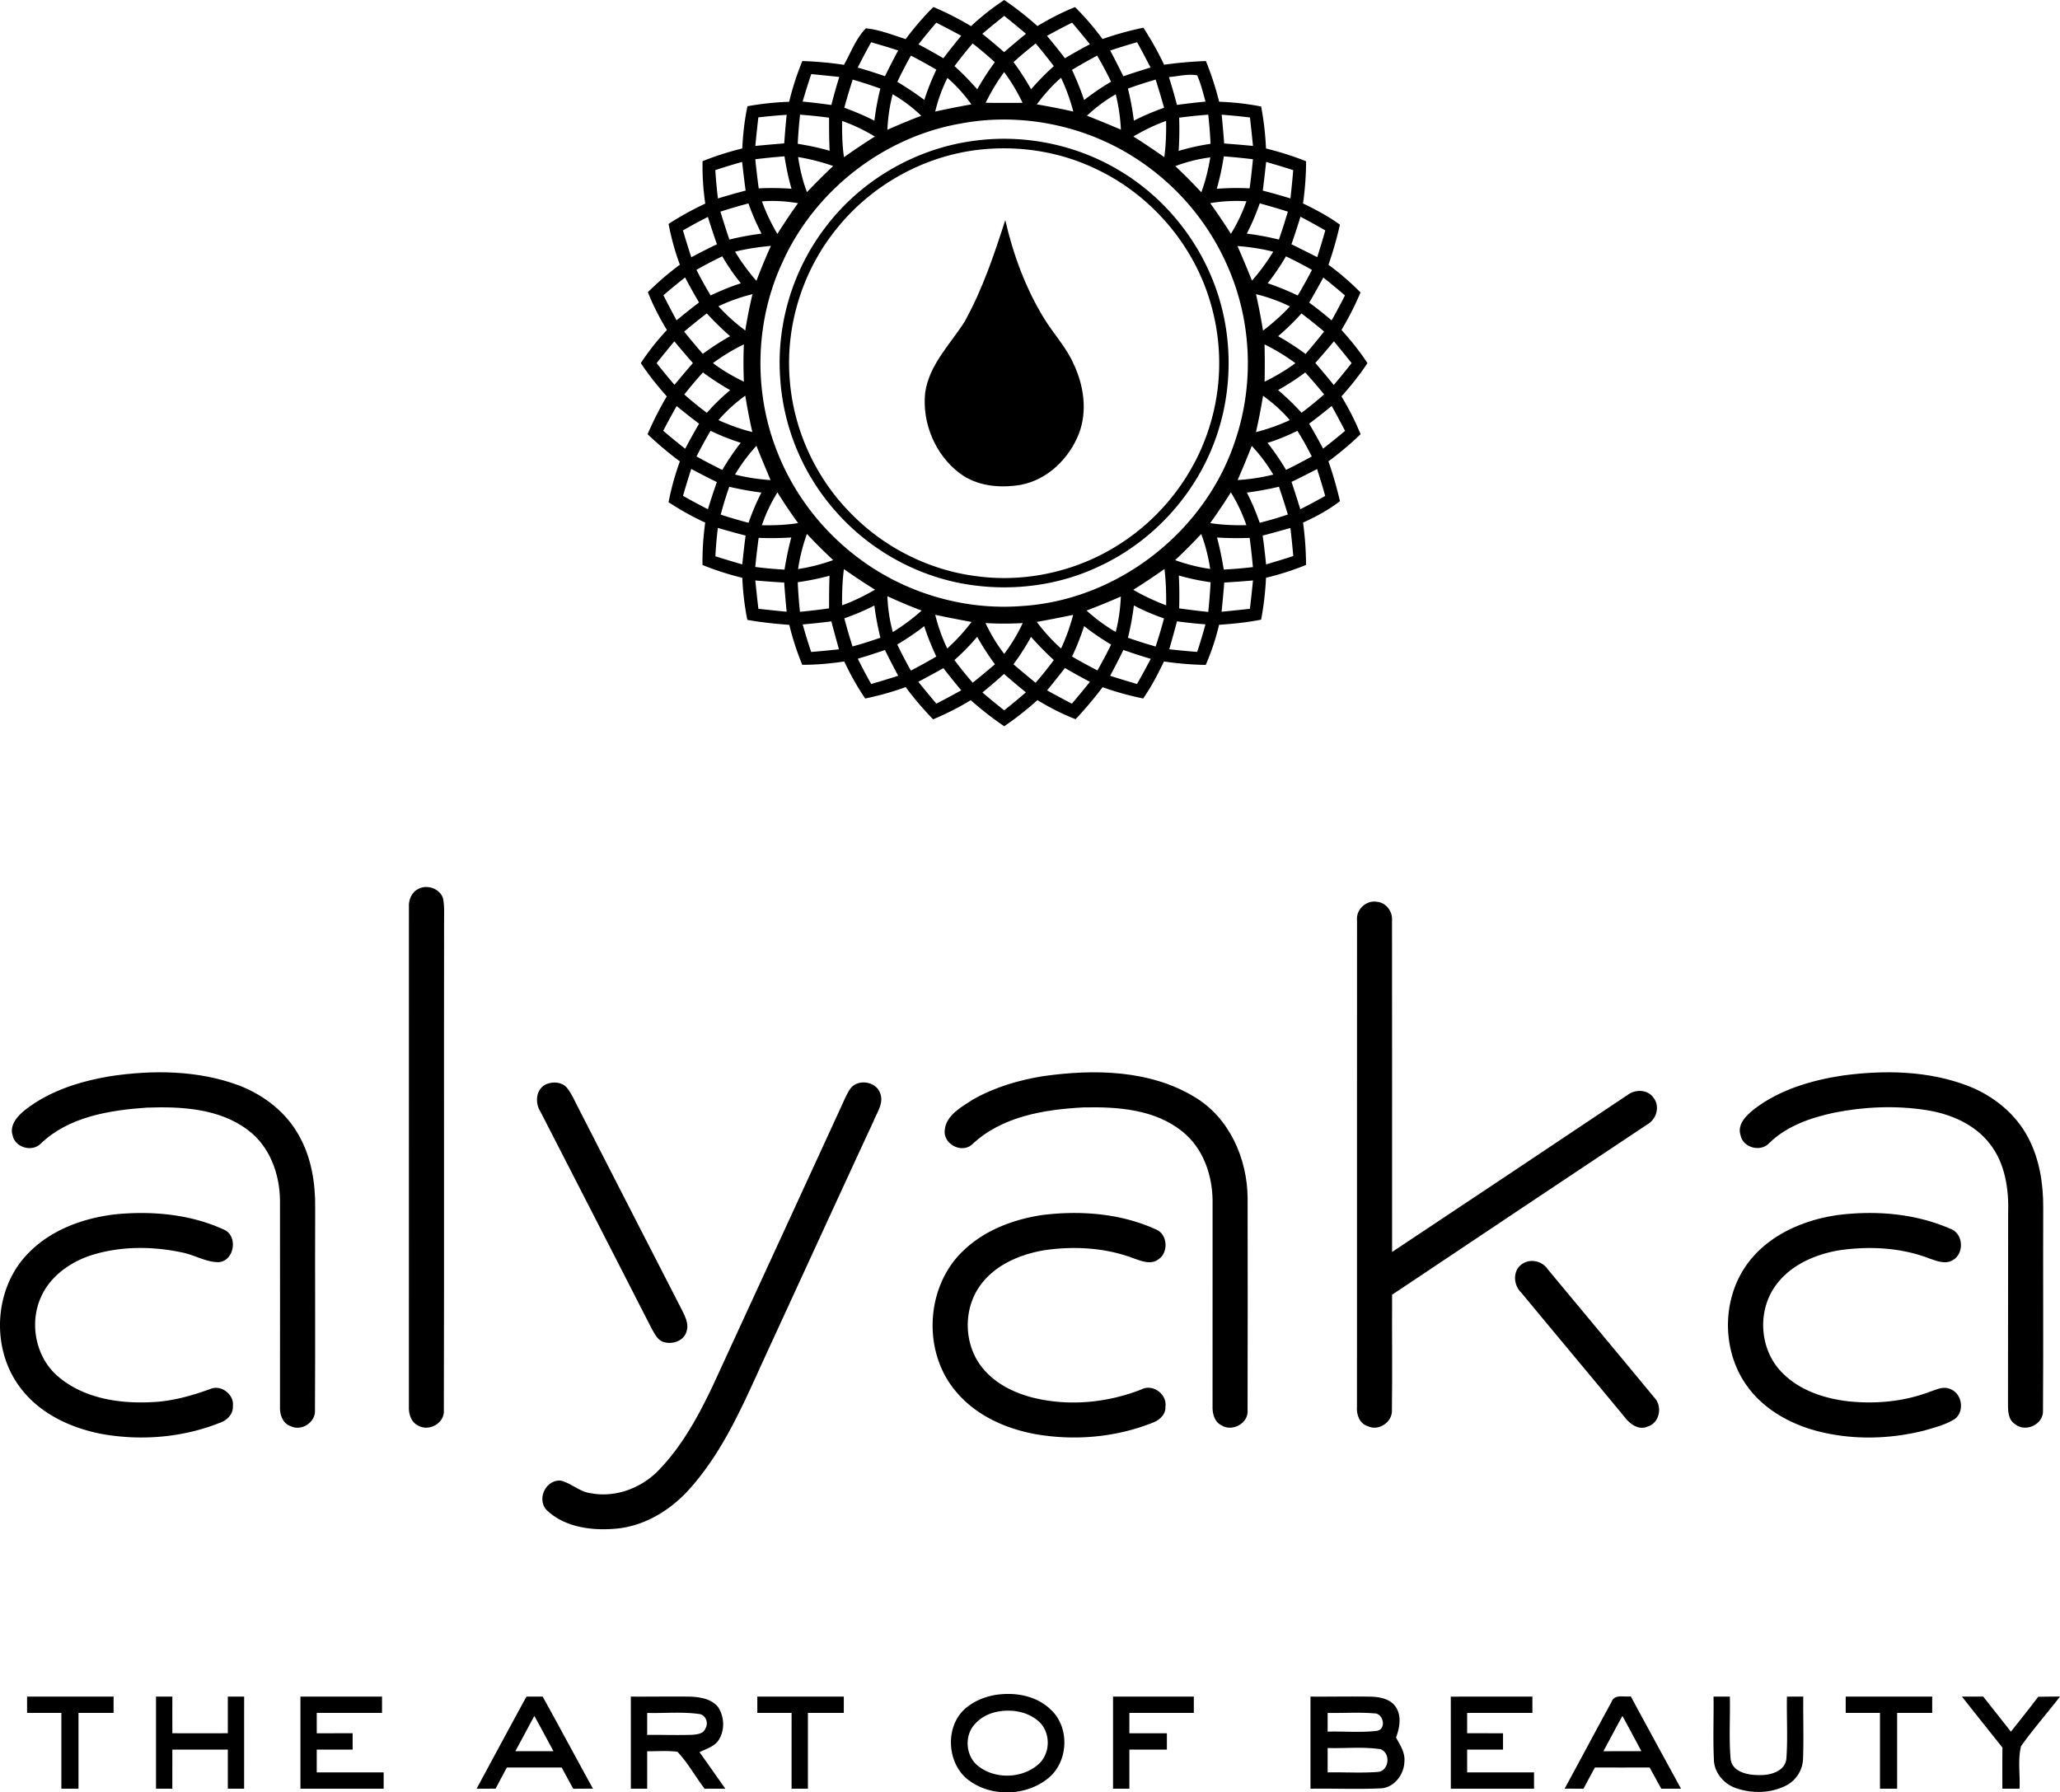
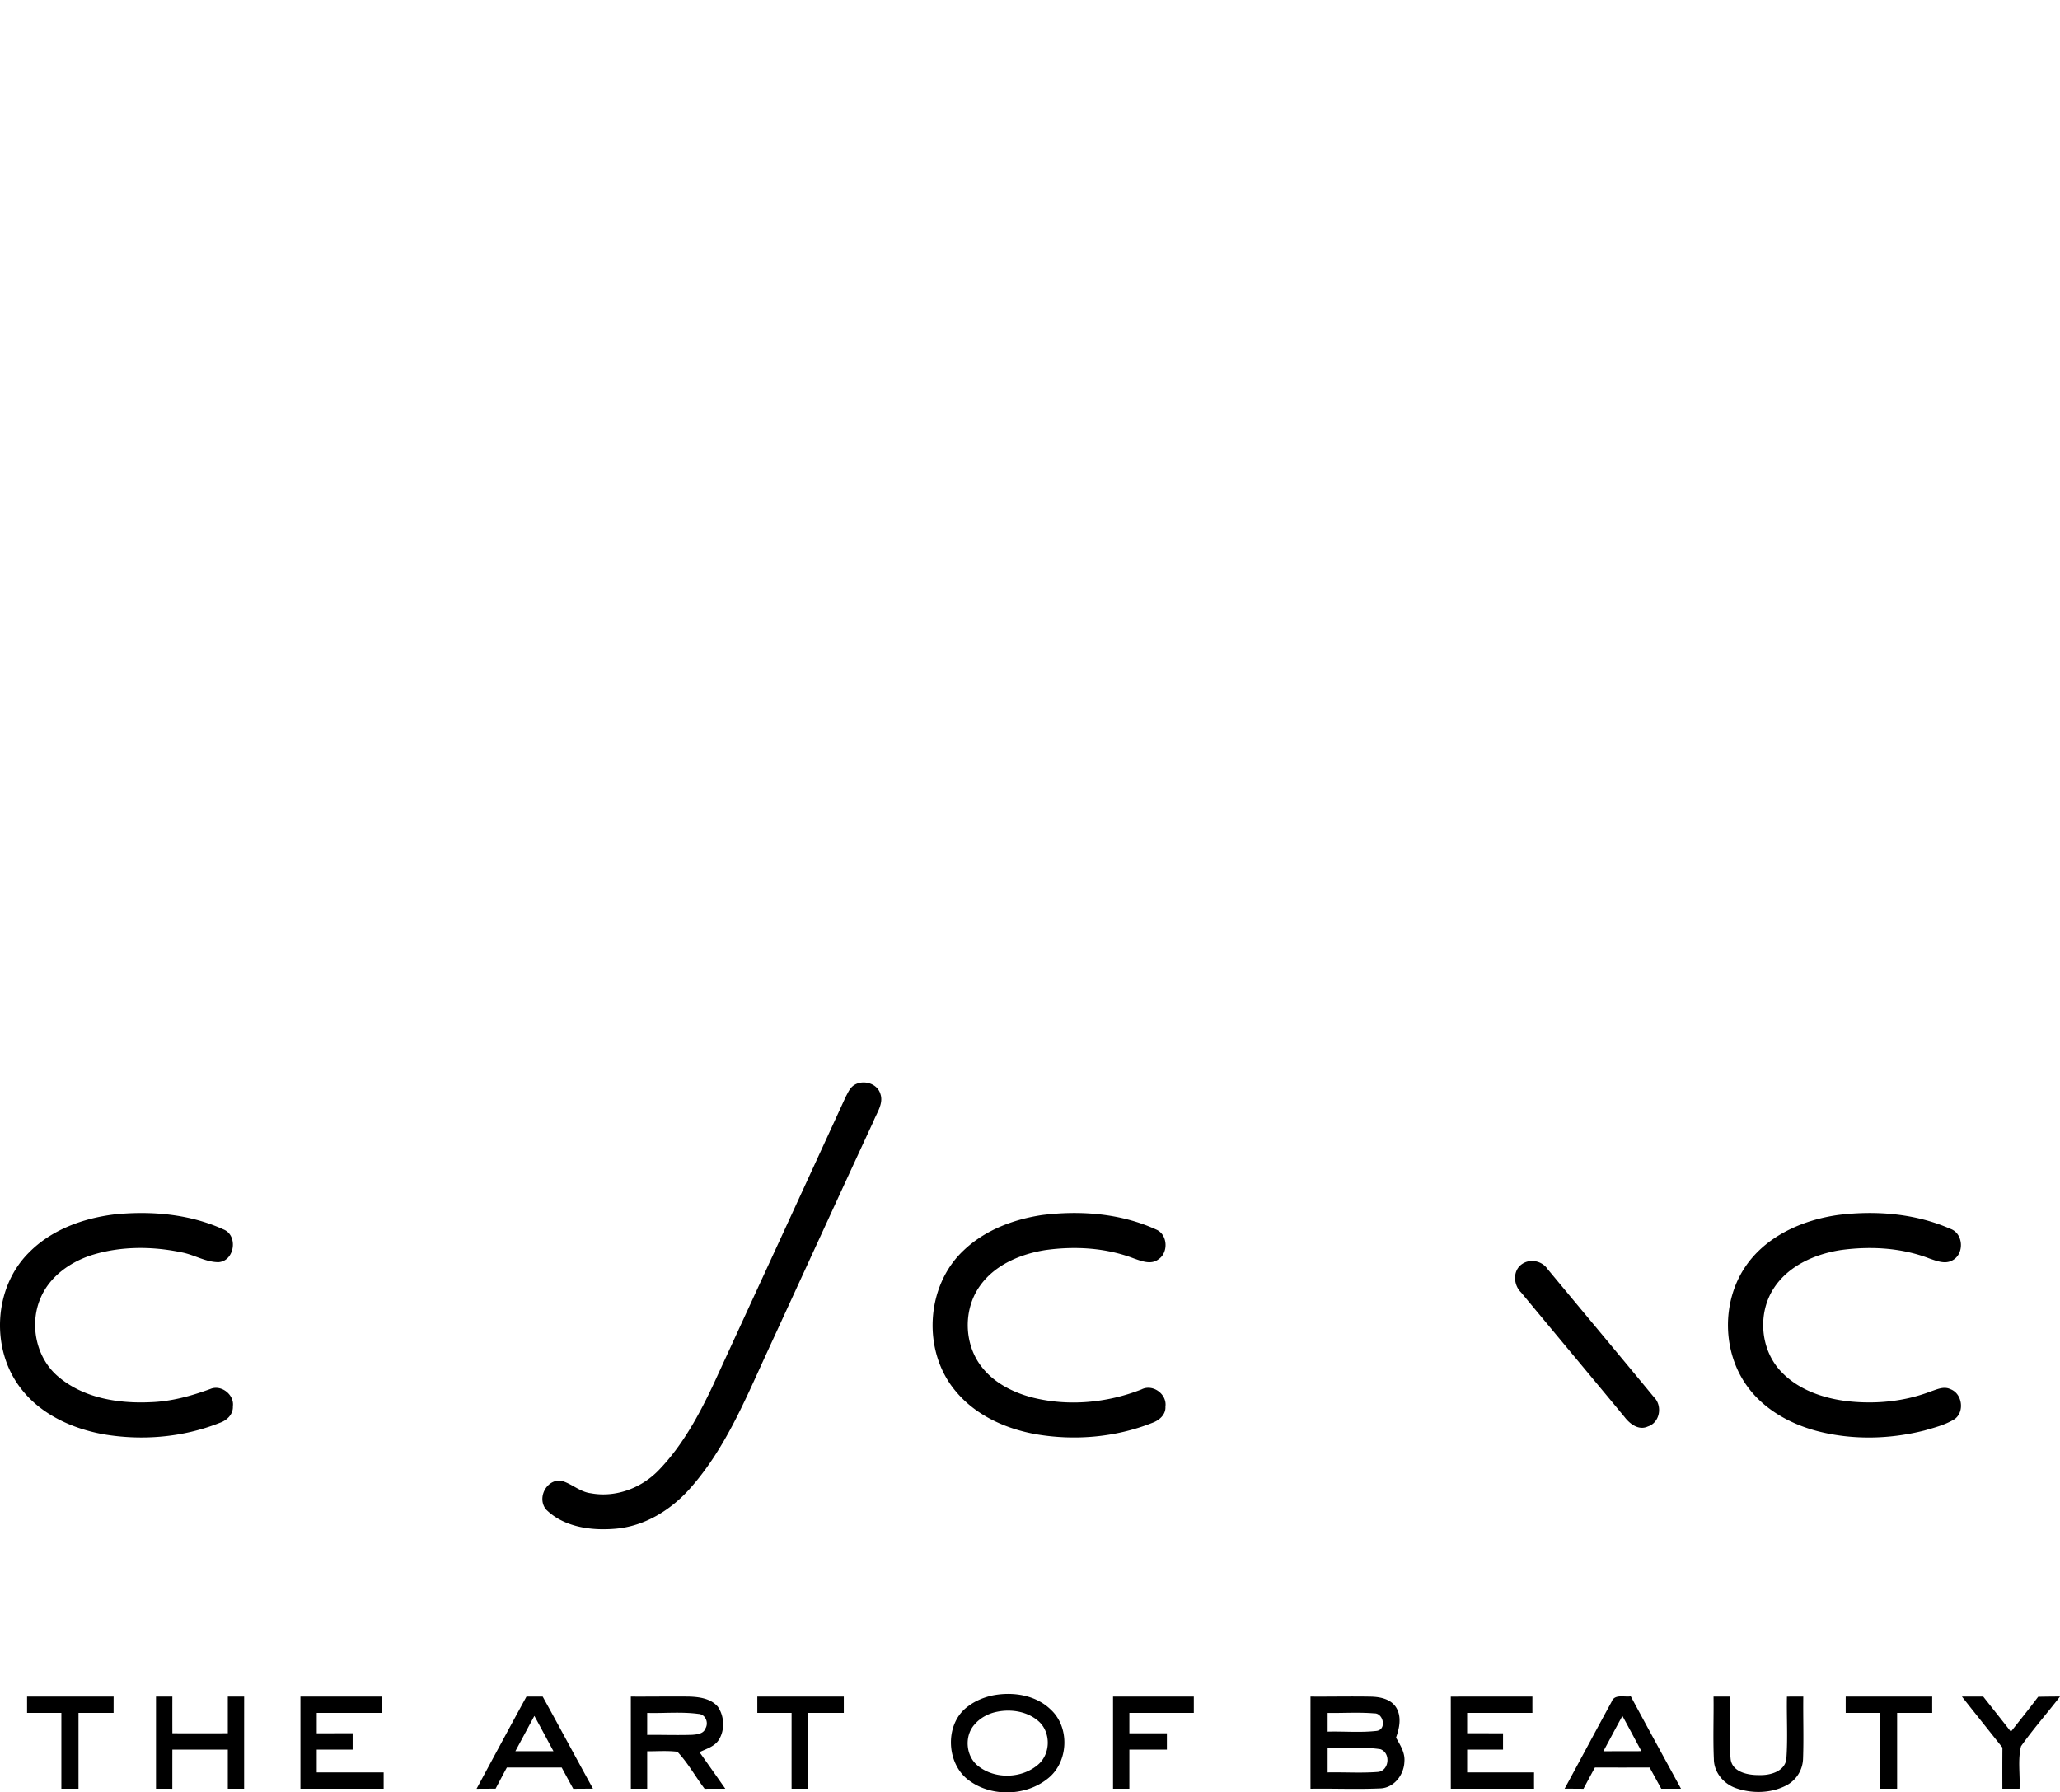
<svg xmlns="http://www.w3.org/2000/svg" width="208" height="181" fill="none">
-   <path d="M98.048 2.64A25.194 25.194 0 0 1 101.399 0a32.614 32.614 0 0 1 3.351 2.63c1.216-.727 2.478-1.385 3.796-1.912a25.952 25.952 0 0 1 2.772 3.227 31.462 31.462 0 0 1 4.132-1.146 33.125 33.125 0 0 1 2.092 3.737 40.136 40.136 0 0 1 4.218-.372c.544 1.334.989 2.71 1.338 4.11 1.424.049 2.841.207 4.238.48.27 1.4.428 2.816.494 4.241 1.374.34 2.728.764 4.047 1.291a30.812 30.812 0 0 1-.31 4.26c1.292.62 2.564 1.298 3.727 2.141a37.544 37.544 0 0 1-1.157 4.054 26.366 26.366 0 0 1 3.236 2.792 30.573 30.573 0 0 1-1.924 3.787c.952 1.05 1.848 2.156 2.623 3.348-.781 1.19-1.674 2.299-2.623 3.359a27.306 27.306 0 0 1 1.931 3.82 32.995 32.995 0 0 1-3.246 2.74 38.71 38.71 0 0 1 1.163 4.023c-1.143.883-2.419 1.567-3.727 2.163.195 1.416.297 2.845.303 4.274-1.311.54-2.669.962-4.043 1.301a30.902 30.902 0 0 1-.491 4.225c-1.4.28-2.824.421-4.248.52a24.114 24.114 0 0 1-1.347 4.053 32.863 32.863 0 0 1-4.218-.349c-.616 1.291-1.285 2.559-2.096 3.738a30.352 30.352 0 0 1-4.099-1.14 40.64 40.64 0 0 1-2.725 3.23c-1.345-.513-2.627-1.178-3.856-1.926a30.937 30.937 0 0 1-3.354 2.638 32.11 32.11 0 0 1-3.375-2.631 28.841 28.841 0 0 1-3.802 1.933 31.752 31.752 0 0 1-2.772-3.254c-1.331.488-2.702.86-4.09 1.153a27.822 27.822 0 0 1-2.111-3.74c-1.404.21-2.821.338-4.241.335a27.967 27.967 0 0 1-1.309-4.033c-1.416-.11-2.837-.25-4.237-.504-.28-1.4-.448-2.822-.508-4.248a29.02 29.02 0 0 1-4.02-1.294c-.016-1.432.08-2.865.274-4.28a27.798 27.798 0 0 1-3.698-2.062c.27-1.403.653-2.779 1.14-4.12a35.036 35.036 0 0 1-3.259-2.745 33.245 33.245 0 0 1 1.938-3.82c-.942-1.067-1.842-2.173-2.623-3.362a24.783 24.783 0 0 1 2.636-3.339c-.738-1.221-1.403-2.49-1.92-3.823a29.73 29.73 0 0 1 3.228-2.772 25.571 25.571 0 0 1-1.14-4.123 31.895 31.895 0 0 1 3.704-2.048 26.252 26.252 0 0 1-.273-4.284 29.925 29.925 0 0 1 4.01-1.284c.07-1.432.227-2.861.524-4.264a29.563 29.563 0 0 1 4.208-.451 28.92 28.92 0 0 1 1.331-4.113c1.404.046 2.808.168 4.202.382.705-1.241 1.206-2.65 2.214-3.685 1.39.135 2.699.669 4.017 1.087.86-1.143 1.783-2.239 2.804-3.24a30.272 30.272 0 0 1 3.8 1.933zm1.14.775c.745.599 1.479 1.218 2.201 1.85a98.816 98.816 0 0 1 2.205-1.854 105.845 105.845 0 0 0-2.192-1.807 69.24 69.24 0 0 0-2.214 1.81zm-6.449 1.063c.85.448 1.687.919 2.514 1.406a65.67 65.67 0 0 1 1.806-2.272c-.834-.454-1.677-.892-2.52-1.324a76.602 76.602 0 0 0-1.8 2.19zm12.977-.856a54.887 54.887 0 0 1 1.812 2.262 52.189 52.189 0 0 1 2.521-1.416 116.7 116.7 0 0 0-1.799-2.18c-.857.425-1.701.87-2.534 1.334zm-19.11 3.2c.923.267 1.843.557 2.752.873.428-.876.873-1.742 1.331-2.601a86.931 86.931 0 0 0-2.731-.827 75.533 75.533 0 0 0-1.351 2.556zM112.1 5.102c.451.859.896 1.725 1.324 2.598.91-.307 1.826-.6 2.748-.88a99.534 99.534 0 0 0-1.357-2.555c-.913.257-1.816.534-2.715.837zM96.377 6.674A28.526 28.526 0 0 1 98.67 9.02a27.926 27.926 0 0 1 1.777-2.74 35.203 35.203 0 0 0-2.241-1.893 45.177 45.177 0 0 0-1.829 2.288zm5.958-.401a25.41 25.41 0 0 1 1.776 2.743 26.014 26.014 0 0 1 2.293-2.338 50.283 50.283 0 0 0-1.832-2.289 45.287 45.287 0 0 0-2.237 1.884zm-10.36-.656a43.711 43.711 0 0 0-1.371 2.648c.936.56 1.848 1.169 2.725 1.824a24.13 24.13 0 0 1 1.216-3.052c-.844-.498-1.7-.975-2.57-1.42zm16.265 1.44c.464.99.873 2.008 1.226 3.045a24.831 24.831 0 0 1 2.718-1.847 34.143 34.143 0 0 0-1.404-2.638c-.86.458-1.706.936-2.54 1.44zm-8.716 3.322c1.242.016 2.481.016 3.724.003a18.62 18.62 0 0 0-1.859-3.105 20.819 20.819 0 0 0-1.865 3.102zm-18.486-.122c.972.092 1.94.21 2.906.346.24-.952.507-1.894.797-2.832-.942-.102-1.884-.198-2.827-.29-.316.919-.596 1.847-.876 2.776zm36.989-2.476c.296.932.566 1.87.81 2.815a70.152 70.152 0 0 1 2.887-.336c-.254-.895-.468-1.8-.844-2.654-.945-.168-1.908.1-2.853.175zm-31.928.257c-.306.938-.59 1.886-.85 2.838 1.035.382 2.056.807 3.038 1.31.138-1.093.336-2.176.6-3.243a49.975 49.975 0 0 0-2.788-.905zm9.563-.172a16.003 16.003 0 0 0-1.233 3.399c1.21-.267 2.426-.51 3.648-.725a15.133 15.133 0 0 0-2.415-2.674zm9.029 2.674a69.26 69.26 0 0 1 3.681.725 19.7 19.7 0 0 0-1.236-3.412c-.919.794-1.723 1.713-2.445 2.687zm9.197-1.597c.267 1.067.461 2.154.6 3.244.982-.514 2.01-.932 3.051-1.308-.27-.951-.547-1.9-.853-2.841-.943.273-1.875.573-2.798.905zm-23.756.576a17.139 17.139 0 0 0-.53 3.586 64.25 64.25 0 0 1 3.417-1.412 14.636 14.636 0 0 0-2.887-2.174zm19.62 2.167c1.15.448 2.294.919 3.427 1.403a18.597 18.597 0 0 0-.52-3.566 15.303 15.303 0 0 0-2.907 2.163zm-33.18.165c-.115.961-.214 1.923-.306 2.884.972-.092 1.944-.178 2.916-.257.073-.964.149-1.93.248-2.887-.956.065-1.908.154-2.857.26zm4.209-.27c-.106.978-.185 1.959-.234 2.94 1.084.178 2.165.395 3.222.705-.059-1.113-.056-2.23-.059-3.342a48.47 48.47 0 0 0-2.93-.303zm38.28.303c.033 1.12.027 2.239-.056 3.358a22.528 22.528 0 0 1 3.226-.718 48.194 48.194 0 0 0-.234-2.943c-.982.072-1.96.174-2.936.303zm4.291-.3c.099.965.178 1.933.254 2.904.972.073 1.94.155 2.909.247-.099-.958-.197-1.916-.306-2.871a59.373 59.373 0 0 0-2.857-.28zm-38.32.629c-.02 1.222.01 2.446.184 3.662a73.338 73.338 0 0 1 3.117-2.088 18.066 18.066 0 0 0-3.302-1.574zm12.017.254c-7.803 1.34-14.736 6.736-18.005 13.934-2.794 5.947-3.005 13.033-.596 19.145 1.63 4.221 4.475 7.949 8.076 10.688 4.706 3.606 10.756 5.43 16.677 4.962 9.698-.606 18.563-7.557 21.545-16.783 1.749-5.222 1.664-11.044-.261-16.207a24.776 24.776 0 0 0-10.047-12.371c-5.111-3.23-11.441-4.475-17.389-3.369zm17.389 1.317a70.617 70.617 0 0 1 3.121 2.087c.165-1.215.204-2.44.184-3.661-1.15.414-2.254.948-3.305 1.574zm-38.175 2.298c.099.985.214 1.962.346 2.94a26.465 26.465 0 0 1 3.312.04c-.317-1.074-.534-2.173-.712-3.276-.986.079-1.968.174-2.946.296zm4.323-.224c.175 1.209.462 2.4.893 3.543a71.454 71.454 0 0 1 2.646-2.637 21.55 21.55 0 0 0-3.539-.906zm38.087.919a58.92 58.92 0 0 1 2.626 2.64c.418-1.142.708-2.324.906-3.523a15.333 15.333 0 0 0-3.532.883zm4.896-.988a27.205 27.205 0 0 1-.708 3.273 26.519 26.519 0 0 1 3.315-.043c.132-.978.24-1.96.336-2.94a74.163 74.163 0 0 0-2.943-.29zm-51.343 1.39c.06.958.148 1.91.264 2.86a73.415 73.415 0 0 1 2.797-.793c-.131-.964-.247-1.93-.352-2.894-.91.253-1.813.53-2.709.826zm55.617-.827c-.105.965-.217 1.933-.339 2.898.936.237 1.865.503 2.791.787.109-.949.201-1.9.283-2.855a81.484 81.484 0 0 0-2.735-.83zm-50.908 3.984a18.978 18.978 0 0 0 1.559 3.286 61.396 61.396 0 0 1 2.082-3.105c-1.202-.197-2.425-.283-3.641-.18zm45.263.181a67.793 67.793 0 0 1 2.086 3.096 16.973 16.973 0 0 0 1.569-3.29 15.797 15.797 0 0 0-3.655.194zm-49.458.853c.287.945.59 1.887.906 2.822a28.445 28.445 0 0 1 3.246-.602 24.222 24.222 0 0 1-1.321-3.046c-.95.25-1.895.526-2.83.826zm54.457-.833a23.628 23.628 0 0 1-1.308 3.056c1.091.131 2.175.336 3.243.599.323-.932.622-1.873.906-2.819a71.81 71.81 0 0 0-2.841-.836zm-58.24 2.733c.27.906.55 1.811.844 2.71a73.577 73.577 0 0 1 2.59-1.317 73.016 73.016 0 0 1-.913-2.756c-.857.428-1.694.886-2.52 1.363zm61.443 1.396c.867.428 1.734.863 2.6 1.3.287-.895.56-1.794.814-2.7a74.485 74.485 0 0 0-2.504-1.382c-.287.932-.587 1.86-.91 2.782zm-56.18.748a20.75 20.75 0 0 0 2.158 2.947c.448-1.196.94-2.371 1.46-3.53-1.216.112-2.429.286-3.618.583zm50.73-.567c.507 1.156.995 2.322 1.463 3.494a20.65 20.65 0 0 0 2.145-2.924c-1.183-.3-2.392-.48-3.608-.57zm-54.629 2.404a43.8 43.8 0 0 0 1.43 2.582c.996-.468 2.007-.893 3.055-1.225a20.83 20.83 0 0 1-1.878-2.724 41.71 41.71 0 0 0-2.606 1.367zm57.677 1.353c1.038.343 2.046.764 3.035 1.235.504-.846.982-1.709 1.437-2.581a39.03 39.03 0 0 0-2.627-1.37 22.715 22.715 0 0 1-1.845 2.716zm-61.011 1.212a80.32 80.32 0 0 0 1.331 2.532 54.298 54.298 0 0 1 2.264-1.804 57.301 57.301 0 0 1-1.407-2.526 60.58 60.58 0 0 0-2.188 1.798zm66.629-1.791c-.461.85-.935 1.696-1.423 2.532.774.57 1.529 1.169 2.26 1.795.468-.83.92-1.67 1.348-2.52a70.217 70.217 0 0 0-2.185-1.807zm-61.077 2.904a18.9 18.9 0 0 0 2.712 2.443c.195-1.231.438-2.456.728-3.668-1.183.293-2.34.698-3.44 1.225zm54.283-1.222c.263 1.219.514 2.444.705 3.678a21.19 21.19 0 0 0 2.718-2.443 16.756 16.756 0 0 0-3.423-1.235zm-57.743 3.78c.61.761 1.243 1.509 1.882 2.246.883-.645 1.799-1.248 2.755-1.784a32.91 32.91 0 0 1-2.35-2.299 58.593 58.593 0 0 0-2.287 1.838zm62.33-1.834a24.267 24.267 0 0 1-2.356 2.296 26.37 26.37 0 0 1 2.771 1.797 77.8 77.8 0 0 0 1.872-2.265 48.854 48.854 0 0 0-2.287-1.828zm-65.108 5.015a60.022 60.022 0 0 0 1.803 2.19c.61-.74 1.232-1.472 1.858-2.196a97.977 97.977 0 0 1-1.871-2.193c-.607.724-1.203 1.459-1.79 2.2zm68.383-2.2a91.124 91.124 0 0 1-1.875 2.187 70.39 70.39 0 0 1 1.862 2.226 87.428 87.428 0 0 0 1.802-2.213 95.673 95.673 0 0 0-1.789-2.2zm-62.695 2.2c.972.735 2.026 1.344 3.12 1.874a47.714 47.714 0 0 1-.003-3.764 19.5 19.5 0 0 0-3.117 1.89zm55.693-1.89c.029 1.255.029 2.513.006 3.767 1.084-.54 2.136-1.149 3.111-1.873a20.79 20.79 0 0 0-3.117-1.894zm-56.708 2.829a46.587 46.587 0 0 0-1.878 2.226 33.231 33.231 0 0 0 2.277 1.854 21.74 21.74 0 0 1 2.352-2.289 28.122 28.122 0 0 1-2.751-1.791zm58.075 1.785a26.32 26.32 0 0 1 2.373 2.291 39.607 39.607 0 0 0 2.274-1.854 55.726 55.726 0 0 0-1.902-2.216 26.155 26.155 0 0 1-2.745 1.779zm-56.503 3.032c1.097.504 2.24.909 3.417 1.205a60.126 60.126 0 0 1-.712-3.671 15.38 15.38 0 0 0-2.705 2.466zm54.984-2.456a55.79 55.79 0 0 1-.718 3.671 20.57 20.57 0 0 0 3.42-1.212c-.791-.935-1.71-1.745-2.702-2.46zm-60.563 3.53a53.832 53.832 0 0 0 2.22 1.814c.45-.853.914-1.696 1.401-2.526a62.67 62.67 0 0 1-2.263-1.781 67.532 67.532 0 0 0-1.358 2.493zm65.219-.715c.491.826.956 1.673 1.407 2.522a80.758 80.758 0 0 0 2.221-1.794 86.117 86.117 0 0 0-1.354-2.516 59.456 59.456 0 0 1-2.274 1.788zm-61.858 3.31c.853.473 1.72.928 2.6 1.36.564-.952 1.18-1.871 1.865-2.74a22.878 22.878 0 0 1-3.045-1.209 43.788 43.788 0 0 0-1.42 2.588zm57.657-1.37a24.46 24.46 0 0 1 1.868 2.726c.88-.428 1.744-.883 2.6-1.357-.454-.879-.922-1.755-1.456-2.588-.972.484-1.977.896-3.012 1.218zm-51.607.296a17.542 17.542 0 0 0-2.162 2.904c1.177.296 2.376.477 3.589.557-.484-1.15-.966-2.302-1.427-3.461zm50.015.013a110.305 110.305 0 0 1-1.427 3.444 19.827 19.827 0 0 0 3.596-.55 16.204 16.204 0 0 0-2.169-2.894zm-57.43 5.038c.828.47 1.668.919 2.515 1.353.284-.922.58-1.834.903-2.743a70.544 70.544 0 0 1-2.584-1.327 78.637 78.637 0 0 0-.833 2.717zm61.444-1.406c.31.915.6 1.837.886 2.76a65.54 65.54 0 0 0 2.515-1.344 82.333 82.333 0 0 0-.821-2.713c-.857.44-1.713.876-2.58 1.297zm-56.774.494a38.46 38.46 0 0 0-.863 2.812c.93.296 1.865.573 2.81.823a25.618 25.618 0 0 1 1.296-3.052 33.792 33.792 0 0 1-3.243-.583zm52.266.586a23.7 23.7 0 0 1 1.295 3.046c.956-.24 1.905-.514 2.841-.833a70.343 70.343 0 0 0-.9-2.806 31.81 31.81 0 0 1-3.236.593zm-47.402-.023a16.243 16.243 0 0 0-1.569 3.316c1.223.026 2.449-.023 3.658-.214a50.445 50.445 0 0 1-2.089-3.102zm43.698 3.102c1.206.184 2.429.237 3.651.207a16.629 16.629 0 0 0-1.565-3.312 57.496 57.496 0 0 1-2.086 3.105zm-49.715.484c-.115.955-.198 1.91-.247 2.871.903.28 1.809.55 2.715.817.096-.975.208-1.946.336-2.914-.939-.24-1.875-.498-2.804-.774zm55.011.78c.138.965.247 1.936.346 2.908.916-.27 1.835-.55 2.745-.846a91.469 91.469 0 0 0-.29-2.832c-.93.263-1.866.523-2.801.77zm-46.015-.171a18.304 18.304 0 0 0-.893 3.55 19.087 19.087 0 0 0 3.542-.906 54.152 54.152 0 0 1-2.65-2.644zm39.813.007a57.018 57.018 0 0 1-2.633 2.64 17.72 17.72 0 0 0 3.536.89 17.36 17.36 0 0 0-.903-3.53zm-44.687.391a87.159 87.159 0 0 0-.343 2.938c.98.128 1.965.214 2.953.27.181-1.094.395-2.177.685-3.247a30.575 30.575 0 0 1-3.295.04zm46.282-.036c.283 1.064.501 2.147.679 3.237.982-.05 1.964-.135 2.946-.25a81.286 81.286 0 0 0-.33-2.95 31.433 31.433 0 0 1-3.295-.037zm-37.675 3.188c-.154 1.211-.197 2.436-.184 3.658 1.156-.415 2.26-.962 3.325-1.574a66.55 66.55 0 0 1-3.14-2.084zm29.216 2.094a22.281 22.281 0 0 0 3.322 1.567c.013-1.228-.023-2.453-.168-3.671a65.086 65.086 0 0 1-3.154 2.104zm4.603-1.443c.056 1.104.063 2.21.033 3.316.976.139 1.954.257 2.936.36.106-.998.182-2 .238-2.997a24.15 24.15 0 0 1-3.207-.678zm-38.481.679c.046.998.121 1.992.224 2.986a62.876 62.876 0 0 0 2.94-.349c0-1.1.006-2.196.045-3.292a27.98 27.98 0 0 1-3.21.655zm-4.284-.181c.099.955.197 1.91.313 2.861.949.109 1.901.204 2.854.297-.1-.978-.178-1.96-.25-2.944a96.23 96.23 0 0 1-2.917-.214zm47.349.207c-.076.985-.165 1.97-.27 2.954.952-.096 1.908-.191 2.86-.3.116-.955.218-1.906.313-2.861-.969.082-1.934.161-2.903.207zm-34.013 1.383c.052 1.222.22 2.44.55 3.622a20.807 20.807 0 0 0 2.91-2.17 49.863 49.863 0 0 1-3.46-1.452zm20.114 1.449c.903.817 1.885 1.55 2.942 2.16.304-1.169.465-2.37.518-3.576a70.412 70.412 0 0 1-3.46 1.416zm4.778-.517a28.858 28.858 0 0 1-.6 3.266c.923.32 1.855.616 2.795.883a52.58 52.58 0 0 0 .846-2.835c-1.044-.369-2.066-.79-3.041-1.314zm-29.239 1.307c.254.952.528 1.897.827 2.835.95-.26 1.885-.56 2.815-.882a30.168 30.168 0 0 1-.61-3.25c-.976.51-1.997.925-3.032 1.297zm9.178-.359a17.556 17.556 0 0 0 1.215 3.399 19.271 19.271 0 0 0 2.452-2.678 153.122 153.122 0 0 1-3.667-.72zm10.254.718c.725.975 1.546 1.87 2.449 2.684.51-1.093.919-2.23 1.222-3.395-1.222.25-2.445.49-3.671.711zm14.157-.06a124.45 124.45 0 0 1-.781 2.823c.939.099 1.878.194 2.82.266.304-.921.584-1.85.837-2.785a48.872 48.872 0 0 1-2.876-.303zm-37.793.314c.263.932.546 1.86.856 2.779.936-.076 1.869-.168 2.805-.267-.26-.938-.521-1.88-.768-2.822a65.78 65.78 0 0 1-2.894.31zm18.46-.139a16.94 16.94 0 0 0 1.888 3.115 17.622 17.622 0 0 0 1.871-3.115 31.84 31.84 0 0 1-3.76 0zm-8.91 2.164c.424.892.886 1.771 1.373 2.634.87-.451 1.727-.925 2.57-1.42a25.065 25.065 0 0 1-1.222-3.065c-.863.678-1.78 1.291-2.722 1.85zm18.868-1.86a26.885 26.885 0 0 1-1.216 3.078c.84.49 1.693.955 2.56 1.4.485-.853.946-1.723 1.378-2.605-.943-.573-1.862-1.182-2.722-1.874zM96.37 66.655a39.69 39.69 0 0 0 1.846 2.288c.758-.609 1.502-1.231 2.244-1.864a25.222 25.222 0 0 1-1.793-2.779 22.156 22.156 0 0 1-2.297 2.355zm5.958.424a87.41 87.41 0 0 0 2.238 1.868 38.581 38.581 0 0 0 1.838-2.292 32.927 32.927 0 0 1-2.303-2.345 22.46 22.46 0 0 1-1.773 2.77zm-15.715-.56c.425.863.88 1.713 1.351 2.553.913-.264 1.823-.54 2.729-.833a66.709 66.709 0 0 1-1.338-2.602 61.79 61.79 0 0 1-2.742.883zm26.814-.885c-.426.88-.87 1.748-1.335 2.608.9.286 1.802.566 2.712.83a81.76 81.76 0 0 0 1.387-2.542 53.882 53.882 0 0 1-2.764-.896zm-20.705 3.214a106.22 106.22 0 0 0 1.823 2.206 76.523 76.523 0 0 0 2.514-1.347 61.443 61.443 0 0 1-1.802-2.239c-.837.474-1.684.935-2.535 1.38zm14.806-1.393c-.59.764-1.19 1.514-1.802 2.259.827.46 1.66.909 2.501 1.346a96.935 96.935 0 0 0 1.825-2.209 52.325 52.325 0 0 1-2.524-1.396zm-8.33 2.47c.718.618 1.45 1.221 2.198 1.804a61.632 61.632 0 0 0 2.191-1.818 57.457 57.457 0 0 1-2.208-1.857 48.757 48.757 0 0 1-2.181 1.87z" fill="#000" />
-   <path d="M98.7 14.175c4.946-.602 10.084.488 14.351 3.06 4.214 2.512 7.549 6.443 9.378 10.987 2.103 5.177 2.162 11.14.204 16.369-2.046 5.518-6.346 10.161-11.698 12.624-4.181 1.98-8.982 2.539-13.53 1.755-5.055-.876-9.754-3.56-13.112-7.431a22.452 22.452 0 0 1-5.53-13.553c-.339-5.312 1.3-10.712 4.519-14.95 3.644-4.89 9.355-8.17 15.418-8.86zm-.32 1.005c-5.377.734-10.412 3.602-13.823 7.817-3.483 4.228-5.25 9.816-4.821 15.278.36 4.999 2.54 9.84 6.043 13.428 3.342 3.5 7.893 5.832 12.694 6.464 5.16.737 10.568-.527 14.894-3.428 4.073-2.697 7.2-6.796 8.69-11.449a21.476 21.476 0 0 0 .217-12.539c-1.647-5.894-5.941-10.968-11.457-13.612-3.826-1.887-8.219-2.529-12.436-1.96z" fill="#000" />
-   <path d="M97.382 32.506c1.806-3.233 2.989-6.766 4.122-10.28.795 3.464 2.037 6.85 3.895 9.892.943 1.554 2.225 2.894 2.973 4.567 1.041 2.166 1.45 4.761.583 7.06-.975 2.545-3.187 4.721-5.925 5.222-2.079.34-4.373.138-6.106-1.162-2.478-1.841-3.836-5.084-3.51-8.137.393-2.819 2.505-4.867 3.968-7.162zM42.305 89.731c.903-.421 2.1.02 2.429.978.171.853.092 1.732.105 2.601-.026 16.359.02 32.717-.023 49.076.112 1.301-1.47 2.213-2.573 1.581-.735-.333-.995-1.179-.956-1.927.003-16.806 0-33.616.003-50.422-.056-.764.29-1.564 1.015-1.887zm94.715 3.23c-.131-1.1.93-2.09 2.014-1.896.926.085 1.591.974 1.519 1.883.02 11.159 0 22.319.007 33.478 7.925-5.269 15.85-10.54 23.752-15.838.787-.613 2.063-.6 2.656.28.678.875.273 2.196-.673 2.703-8.587 5.706-17.155 11.446-25.732 17.172-.026 3.869.033 7.738-.02 11.603.096 1.235-1.321 2.21-2.432 1.676-.85-.263-1.17-1.188-1.097-1.998.01-16.355-.007-32.711.006-49.063zM11.063 108.688c4.356-.662 8.95-.623 13.115.938 2.521.981 4.791 2.75 6.07 5.16 1.203 2.176 1.601 4.702 1.575 7.165-.023 6.8.02 13.599-.02 20.399.119 1.235-1.324 2.216-2.431 1.676-.844-.27-1.15-1.209-1.101-2.012-.003-6.922.013-13.843 0-20.761-.02-2.697-1.032-5.502-3.253-7.149-2.896-2.18-6.728-2.38-10.215-2.252-3.756.26-7.862.919-10.686 3.632-.864.882-2.56.412-2.837-.797-.363-1.106.54-2.051 1.34-2.67 2.43-1.877 5.454-2.816 8.443-3.329zm94.244-.013c5.121-.725 10.759-.659 15.31 2.1 3.506 2.088 5.318 6.204 5.355 10.178.009 7.139.016 14.278-.004 21.417.139 1.327-1.529 2.265-2.626 1.564-.718-.336-.936-1.186-.91-1.914 0-6.914.007-13.832.004-20.747-.017-2.615-.953-5.338-3.048-7.004-2.775-2.256-6.561-2.516-9.995-2.44-3.967.211-8.287.912-11.27 3.77-1.094.919-2.969-.125-2.725-1.554.185-1.469 1.694-2.259 2.818-3 2.178-1.244 4.623-1.969 7.091-2.37zm80.704-.06c4.251-.579 8.726-.507 12.769 1.067 2.517.991 4.758 2.796 6.014 5.219 1.14 2.154 1.522 4.63 1.512 7.043-.026 6.82.023 13.639-.023 20.458.099 1.41-1.74 2.299-2.817 1.416-.719-.457-.725-1.373-.719-2.124.023-6.361-.003-12.723.017-19.088.086-2.473-.28-5.12-1.862-7.119-1.545-1.992-4.01-3.023-6.445-3.395-3.062-.467-6.202-.339-9.234.264-2.382.51-4.804 1.337-6.58 3.072-.854.948-2.637.487-2.894-.771-.382-1.132.607-2.048 1.404-2.68 2.551-1.943 5.724-2.881 8.858-3.362zm-130.86.873c.678-.297 1.594-.237 2.095.362.51.632.81 1.399 1.19 2.111 3.46 6.75 6.906 13.503 10.38 20.247.339.685.764 1.439.51 2.229-.253.988-1.49 1.386-2.379 1.064-.57-.204-.83-.794-1.117-1.278-3.747-7.323-7.497-14.649-11.263-21.969-.58-.896-.468-2.282.583-2.766z" fill="#000" />
  <path d="M86.165 109.629c.896-.658 2.409-.276 2.732.843.333.978-.37 1.897-.709 2.776-3.694 7.972-7.348 15.957-11.026 23.939-2.069 4.527-4.056 9.21-7.38 12.996-1.965 2.269-4.713 3.985-7.758 4.199-2.392.191-5.101-.188-6.877-1.943-.95-1.123-.01-3.049 1.486-2.921 1.068.27 1.898 1.133 3.015 1.271 2.57.484 5.236-.566 6.986-2.456 2.323-2.447 3.948-5.456 5.378-8.482 4.462-9.704 8.937-19.402 13.388-29.109.215-.395.393-.839.765-1.113zM11.61 122.626c3.69-.362 7.543-.03 10.95 1.521 1.516.596 1.14 3.211-.51 3.31-1.305-.007-2.462-.764-3.73-.995-2.937-.616-6.06-.629-8.944.244-2.214.681-4.31 2.14-5.256 4.313-1.196 2.694-.488 6.131 1.8 8.028 2.547 2.144 6.043 2.7 9.275 2.549 2.086-.066 4.106-.626 6.054-1.34 1.097-.461 2.428.586 2.264 1.758.04.823-.617 1.432-1.345 1.673-3.704 1.472-7.823 1.814-11.737 1.146-3.157-.577-6.314-2.006-8.305-4.604-3.1-3.958-2.787-10.178.791-13.737 2.284-2.328 5.51-3.484 8.693-3.866zm93.608.072c3.872-.484 7.958-.174 11.537 1.469 1.156.501 1.245 2.325.214 3-.745.576-1.707.181-2.485-.089-2.84-1.087-5.967-1.261-8.956-.84-2.511.405-5.095 1.492-6.597 3.632-1.704 2.404-1.612 5.924.24 8.222 1.223 1.551 3.068 2.49 4.946 3 3.675.955 7.626.593 11.142-.787 1.143-.586 2.596.481 2.415 1.742.05.81-.633 1.389-1.328 1.636-3.687 1.462-7.783 1.818-11.685 1.159-3.091-.54-6.162-1.913-8.185-4.382-3.368-4.014-3.015-10.593.817-14.186 2.142-2.051 5.029-3.141 7.925-3.576zm80.391-.009c3.803-.468 7.786-.152 11.322 1.399 1.328.461 1.434 2.535.211 3.181-.738.421-1.588.066-2.32-.181-2.84-1.1-5.977-1.265-8.973-.853-2.583.405-5.229 1.557-6.715 3.803-1.697 2.549-1.417 6.24.705 8.466 1.723 1.834 4.228 2.69 6.676 2.99 2.821.316 5.737.049 8.396-.972.64-.207 1.341-.569 2.01-.247 1.206.428 1.473 2.276.445 3.023-.932.583-2.016.856-3.064 1.159-3.566.899-7.375.975-10.937.023-2.706-.737-5.312-2.206-6.963-4.518-2.488-3.434-2.567-8.419-.237-11.952 2.079-3.158 5.796-4.811 9.444-5.321zm-31.905 4.942c.824-.553 1.997-.3 2.551.514 3.585 4.32 7.187 8.627 10.759 12.957.866.869.596 2.552-.626 2.944-.92.431-1.813-.247-2.35-.949-3.473-4.205-6.976-8.383-10.452-12.585-.798-.767-.864-2.239.118-2.881zm-53.366 43.557c2-.362 4.264-.007 5.763 1.459 1.951 1.801 1.786 5.298-.29 6.941-2.171 1.765-5.588 1.896-7.872.273-2.392-1.63-2.616-5.673-.306-7.465.78-.625 1.73-1.017 2.705-1.208zm.323 1.673c-.864.171-1.687.606-2.26 1.281-1.065 1.172-.884 3.233.372 4.198 1.703 1.347 4.369 1.271 6.017-.125 1.288-1.067 1.344-3.227.118-4.36-1.127-1.024-2.791-1.297-4.247-.994zm-97.928-1.535h8.739c-.003.547-.003 1.097-.003 1.647H7.926v7.655c-.577-.003-1.153-.003-1.73 0v-7.655c-1.153 0-2.307-.004-3.463 0v-1.647zm13.02 0c.55-.003 1.1 0 1.65 0a691.79 691.79 0 0 0 0 3.701c1.865.004 3.73.004 5.599 0v-3.701c.55-.003 1.1 0 1.65 0-.003 3.102-.003 6.201-.003 9.302-.55-.003-1.097-.003-1.647 0v-3.951h-5.599c-.003 1.317-.003 2.634-.003 3.955a90.489 90.489 0 0 0-1.648-.004v-9.302zm14.58 0h8.239v1.647h-6.59v2.058c1.209-.004 2.415-.004 3.624-.004v1.65h-3.625v2.305h6.756v1.646h-8.403v-9.302zm22.824 0c.547-.003 1.09-.003 1.637 0 1.71 3.089 3.375 6.204 5.078 9.296-.665 0-1.328.006-1.993.01-.39-.712-.778-1.429-1.164-2.144h-5.539c-.385.708-.758 1.423-1.137 2.134-.639.003-1.282.003-1.92.01 1.676-3.102 3.344-6.211 5.038-9.306zm-1.12 5.512c1.278.004 2.56.004 3.845 0-.643-1.192-1.276-2.38-1.928-3.562-.642 1.185-1.275 2.377-1.918 3.562zm11.658-5.512c1.957.013 3.911-.023 5.869 0 1.031.03 2.2.188 2.913 1.018.662.958.731 2.328.115 3.325-.428.702-1.272.926-1.964 1.265.873 1.228 1.74 2.46 2.606 3.691-.695 0-1.393 0-2.089.007-.935-1.232-1.684-2.615-2.748-3.738-1.012-.125-2.033-.042-3.051-.049v3.783c-.55-.003-1.1-.003-1.648 0-.003-3.101 0-6.2-.003-9.302zm1.65 1.65v2.219c1.513-.019 3.026.04 4.538-.01.478-.036 1.144-.098 1.335-.625.366-.586.026-1.446-.696-1.485-1.713-.231-3.453-.053-5.176-.099zm11.122-1.65H85.2v1.647h-3.625c0 2.552.003 5.103 0 7.655-.55-.003-1.1-.003-1.648 0-.003-2.552 0-5.103 0-7.655-1.153 0-2.306-.004-3.46 0v-1.647zm35.918 0h8.156v1.647h-6.508v2.058a598.19 598.19 0 0 1 3.789 0v1.646h-3.789v3.951c-.55-.003-1.101-.003-1.648 0v-9.302zm19.936 0c2.04.017 4.08-.033 6.123.007.929.023 2.004.247 2.531 1.103.563.925.333 2.071-.02 3.033.425.747.939 1.534.847 2.443-.04 1.291-1.028 2.604-2.383 2.68-2.366.106-4.732 0-7.098.036-.003-3.101 0-6.203 0-9.302zm1.73 3.537c1.645-.043 3.302.112 4.943-.073 1.048-.131.689-1.811-.237-1.768-1.565-.132-3.137-.02-4.706-.046v1.887zm0 1.653v2.463c1.671-.033 3.345.082 5.013-.043 1.196-.04 1.41-1.917.316-2.298-1.763-.27-3.556-.066-5.329-.122zm12.437-5.186c2.748-.007 5.493-.004 8.241-.004a150.7 150.7 0 0 0 0 1.647h-6.59v2.054c1.209 0 2.415 0 3.624.004 0 .546-.003 1.096 0 1.646h-3.624v2.302c2.25.003 4.501.003 6.755 0-.003.55-.003 1.096 0 1.649h-8.403c-.003-3.101 0-6.2-.003-9.298zm16.229.536c.29-.833 1.275-.461 1.944-.566 1.674 3.118 3.378 6.22 5.071 9.328-.669-.003-1.328 0-1.99 0a424.38 424.38 0 0 1-1.176-2.143c-1.846.006-3.684.006-5.526 0-.389.711-.772 1.429-1.154 2.147-.636-.007-1.272-.01-1.904-.007 1.585-2.917 3.143-5.848 4.735-8.759zm-.824 4.979c1.279-.007 2.557-.003 3.839-.01-.636-1.189-1.269-2.377-1.915-3.556-.652 1.182-1.281 2.377-1.924 3.566zm11.125-5.519a150.7 150.7 0 0 1 1.647 0c.046 2.081-.102 4.172.073 6.253.122 1.377 1.783 1.693 2.906 1.67 1.091.043 2.613-.376 2.729-1.67.151-2.081.013-4.168.056-6.249.55-.004 1.097-.007 1.651-.004-.027 2.085.052 4.169-.023 6.253a3.156 3.156 0 0 1-1.681 2.71c-1.542.804-3.427.85-5.058.293-1.259-.418-2.261-1.593-2.267-2.95-.096-2.101-.004-4.205-.033-6.306zm13.345 0h8.733c-.003.547-.003 1.097 0 1.647-1.183-.004-2.363 0-3.543 0v7.655c-.58-.003-1.156-.003-1.73 0v-7.655c-1.153 0-2.31-.004-3.46 0-.003-.55-.003-1.1 0-1.647zm11.735 0c.715-.003 1.433 0 2.148 0 .93 1.182 1.869 2.355 2.795 3.543.926-1.172 1.861-2.331 2.754-3.523.735-.016 1.467-.023 2.205-.026-1.295 1.686-2.712 3.283-3.938 5.018-.339 1.383-.079 2.868-.148 4.29a166.85 166.85 0 0 0-1.733 0c-.004-1.386-.007-2.769.006-4.155-1.361-1.716-2.735-3.425-4.089-5.147z" fill="#000" />
</svg>